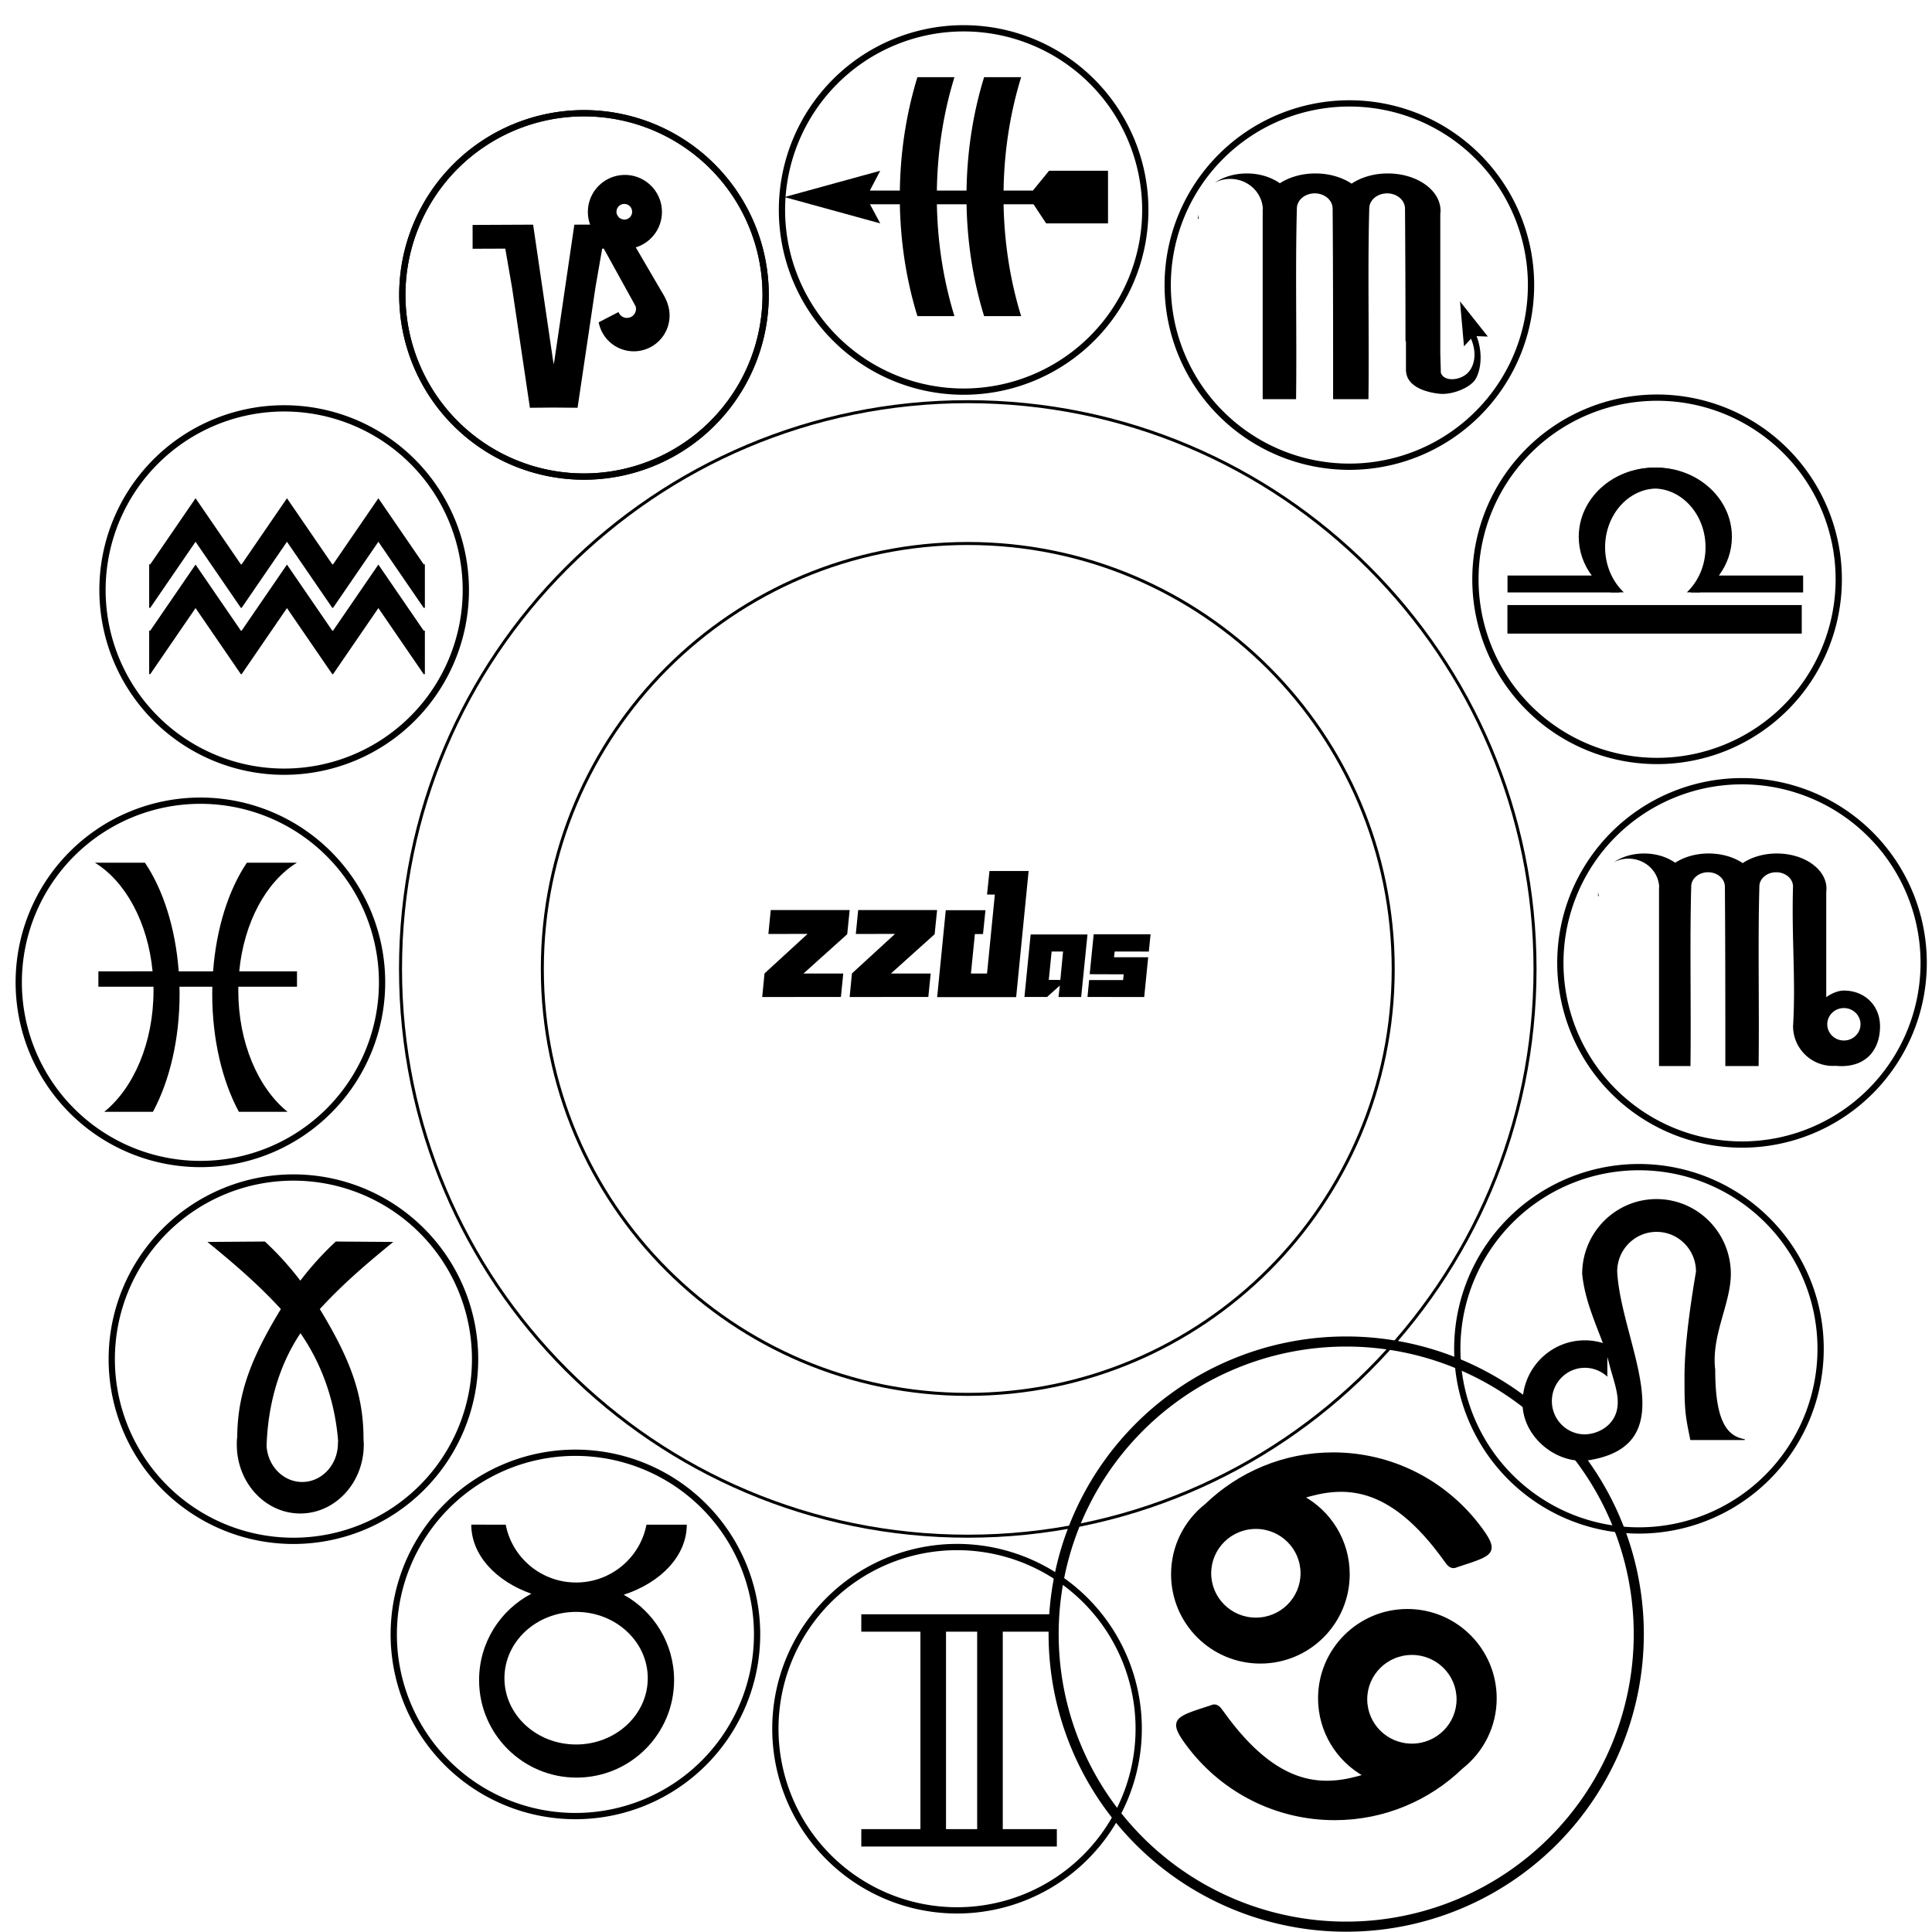
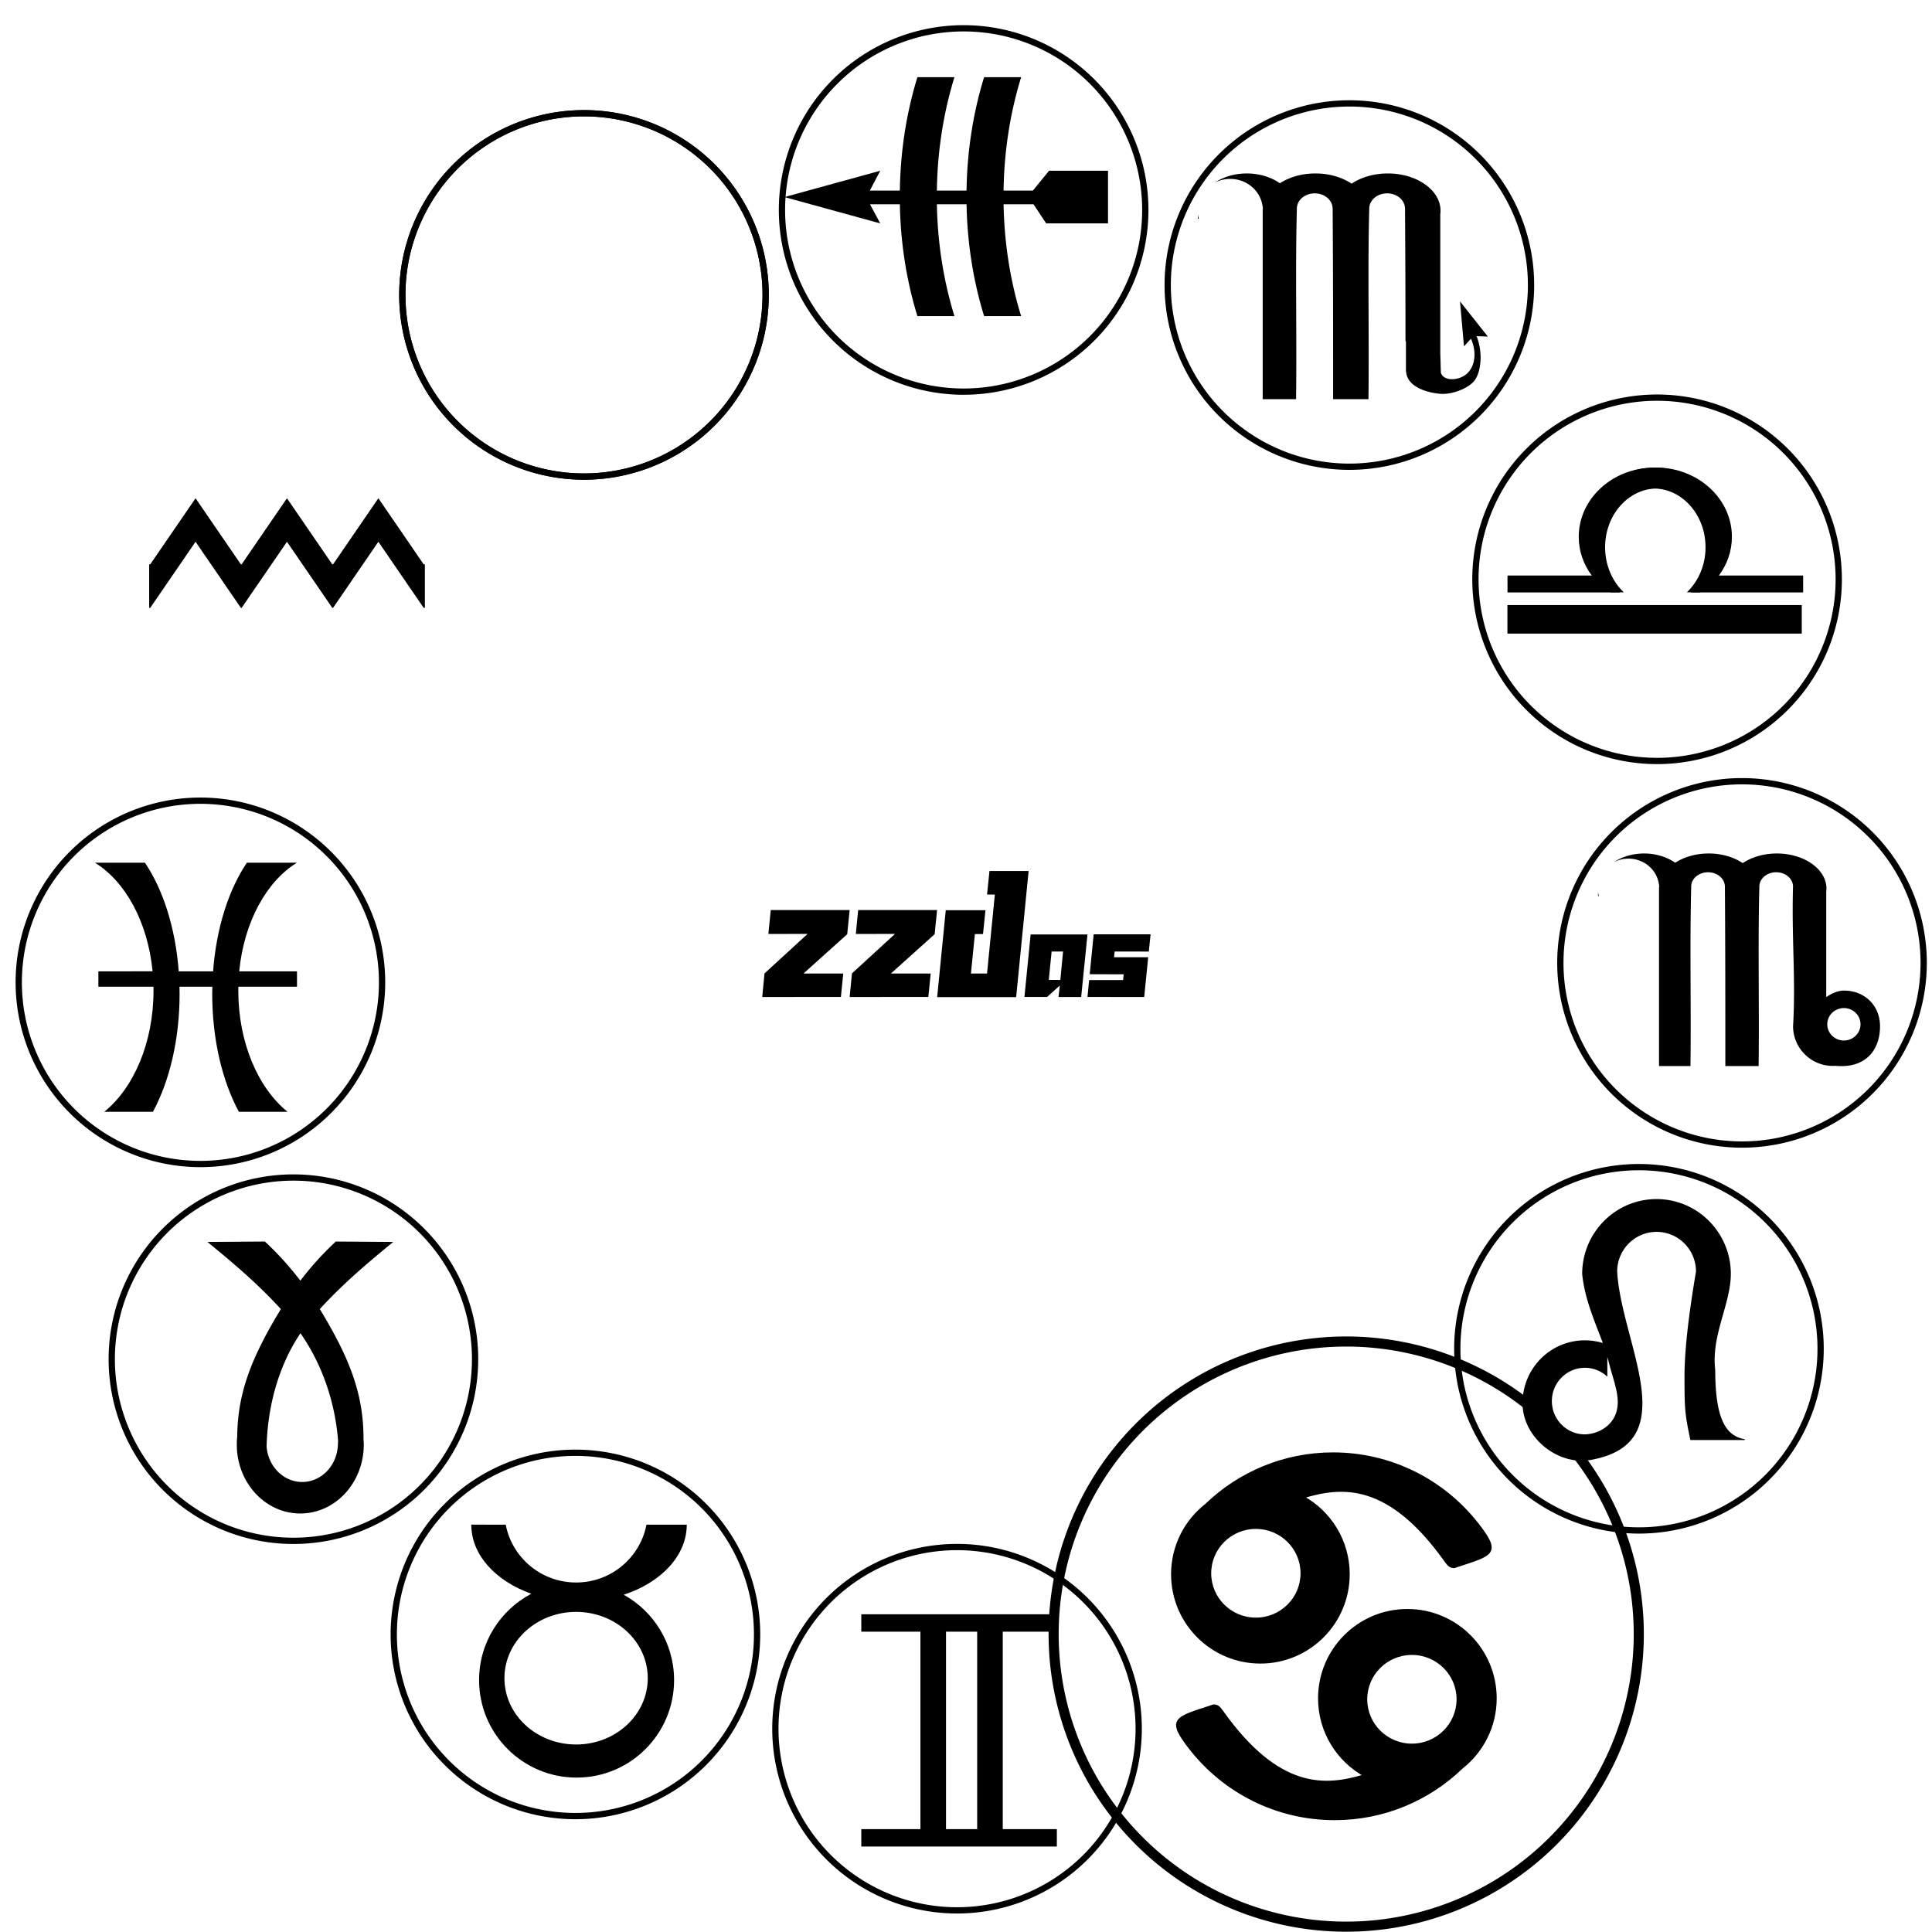
<svg xmlns="http://www.w3.org/2000/svg" viewBox="0 0 1060 1060">
-   <path stroke="#000" stroke-width="1.651" fill="none" d="M530.97 220.38c-171.89 0-311.23 139.34-311.23 311.23s139.34 311.23 311.23 311.23S842.2 703.5 842.2 531.61 702.86 220.38 530.97 220.38zm0 77.808c128.92 0 233.42 104.51 233.42 233.42 0 128.92-104.51 233.42-233.42 233.42-128.92 0-233.42-104.51-233.42-233.42 0-128.92 104.51-233.42 233.42-233.42z" />
  <g stroke="#000" stroke-width=".773" fill-rule="evenodd">
    <path d="M731.392 797.555c-27.078 0-51.634 10.734-69.7 28.154-11.252 8.847-18.486 22.574-18.486 38 0 26.686 21.629 48.322 48.312 48.322 26.681 0 48.313-21.634 48.313-48.322 0-18.228-10.095-34.093-24.995-42.323.034-.01.071-.019.106-.03 21.422-6.512 47.09-8.636 78.169 34.963 1.636 2.317 3.217 4.286 6.202 2.862 19.418-6.417 23.935-6.767 11.305-22.944-18.386-23.546-47.038-38.68-79.226-38.68zm-42.353 40.6c13.918 0 25.2 11.206 25.2 25.028s-11.282 25.027-25.2 25.027c-13.919 0-25.203-11.205-25.203-25.027 0-13.822 11.284-25.028 25.203-25.028z" stroke-width="1.387" />
    <path d="M732.289 997.947c27.077 0 51.633-10.734 69.7-28.154 11.25-8.847 18.485-22.573 18.485-38 0-26.686-21.628-48.321-48.311-48.321-26.682 0-48.314 21.633-48.314 48.322 0 18.227 10.095 34.093 24.995 42.322l-.105.03c-21.422 6.512-47.09 8.636-78.17-34.963-1.636-2.316-3.217-4.285-6.202-2.861-19.418 6.416-23.935 6.766-11.304 22.943 18.385 23.546 47.038 38.681 79.226 38.681zm42.352-40.6c-13.918 0-25.2-11.205-25.2-25.028 0-13.822 11.282-25.027 25.2-25.027 13.919 0 25.204 11.205 25.204 25.027 0 13.822-11.285 25.028-25.204 25.028z" stroke-width="1.387" />
  </g>
  <path d="M899.124 896.548a160.522 160.522 0 11-321.044 0 160.522 160.522 0 11321.044 0z" stroke="#000" stroke-width="5.537" fill="none" />
  <path d="M908.85 657.88c-22.524 0-40.783 18.406-40.783 41.107 1.395 13.646 6.599 25.247 11.342 37.87a33.788 33.788 0 00-9.886-1.48c-18.875 0-34.18 15.424-34.18 34.448s19.474 34.266 37.08 31.223c52.73-9.112 17.043-63.87 14.85-103.39 0-12.034 9.68-21.791 21.62-21.791s21.619 9.757 21.619 21.79c-3.166 18.624-6.238 40.406-6.303 57.09 0 18.054.154 20.784 3.221 35.345h29.845v-.476c-9.941-1.646-16.21-10.221-16.21-38.061-2.28-18.875 8.475-35.988 8.568-52.568 0-22.701-18.26-41.107-40.783-41.107zm-26.977 86.635c.402 1.393.787 2.807 1.151 4.242 2.317 9.119 6.18 17.899 3.833 25.868-2.347 7.968-10.17 12.172-17.3 12.346-10.006 0-18.117-8.175-18.117-18.26s8.112-18.26 18.117-18.26c4.762 0 9.082 1.867 12.316 4.895z" />
  <path d="M998.887 740.02a99.671 99.671 0 11-199.343 0 99.671 99.671 0 11199.343 0z" stroke="#000" stroke-width="3.438" fill="none" />
  <path d="M902.05 468.27c-6.354 0-12.136 1.803-16.57 4.754a17.347 17.347 0 017.987-1.929c8.463 0 15.452 5.99 16.66 13.788.073.336.13.676.154 1.025h.031v.574c-.01.095-.02.188-.025.283h-.056v98.132h17.249c.41-32.924-.44-67.922.427-98.99.302-4.096 4.306-7.342 9.213-7.342 4.906 0 8.911 3.246 9.212 7.343h.034c.242 32.834.246 65.749.246 98.989h18.256c.41-32.924-.44-67.922.427-98.99.302-4.096 4.306-7.342 9.213-7.342 4.907 0 8.911 3.246 9.212 7.343h.034c-.856 29.025 1.55 50.97.018 77.073 0 12.059 9.775 21.835 21.835 21.835.492 0 .979-.022 1.462-.055a31.45 31.45 0 003.193.167c14.416 0 21.221-9.764 21.221-21.809 0-12.044-9.148-19.826-20.065-19.623-4.797.09-9.443 3.605-9.443 3.605v-57.836a13.8 13.8 0 00.12-1.73c0-10.641-12.198-19.266-27.241-19.266-7.25 0-13.822 2.01-18.693 5.279-4.88-3.264-11.45-5.28-18.695-5.28-7.09 0-13.524 1.93-18.362 5.071-4.499-3.139-10.473-5.07-17.052-5.07zm-25.283 21.151v2.225h.475a15.51 15.51 0 01-.475-2.225zm134.89 63.658c5.036 0 9.12 3.985 9.12 8.9s-4.084 8.901-9.12 8.901-9.117-3.984-9.117-8.9 4.081-8.901 9.117-8.901zm-27.028 19.343c.028.1.056.201.087.3l-.087-.3z" />
  <path d="M1055.437 528.29a99.671 99.671 0 11-199.343 0 99.671 99.671 0 11199.343 0z" stroke="#000" stroke-width="3.438" fill="none" />
  <path d="M827.052 331.966H988.54v15.645H827.052zM907.812 256.538c-22.99 0-41.629 17.012-41.629 37.997 0 7.875 2.637 15.178 7.137 21.236H827.1v9.256h2.442v.02h59.091v-.06h.111c-6.27-5.917-10.268-14.789-10.268-24.727 0-17.82 12.821-32.268 28.637-32.268s28.639 14.447 28.639 32.268c0 9.938-4 18.809-10.27 24.726h7.2c10.167-6.925 16.757-17.98 16.757-30.45 0-20.985-18.636-37.998-41.626-37.998z" />
  <path d="M908.586 256.538c22.99 0 41.63 17.012 41.63 37.997 0 7.875-2.638 15.178-7.138 21.236h46.22v9.256h-2.441v.02h-59.092v-.06h-.11c6.27-5.917 10.267-14.789 10.267-24.727 0-17.82-12.82-32.268-28.636-32.268s-28.64 14.447-28.64 32.268c0 9.938 4 18.809 10.27 24.726h-7.199c-10.168-6.925-16.758-17.98-16.758-30.45 0-20.985 18.637-37.998 41.627-37.998z" />
  <path d="M1008.837 317.84a99.671 99.671 0 11-199.343 0 99.671 99.671 0 11199.343 0z" stroke="#000" stroke-width="3.438" fill="none" />
  <path d="M684.09 95.161c-6.75 0-12.891 1.915-17.6 5.05a18.424 18.424 0 018.483-2.05c8.989 0 16.41 6.362 17.696 14.645.076.356.137.717.162 1.088h.034v.61c-.008.1-.022.2-.028.3h-.059v104.22h18.32c.436-34.968-.466-72.14.454-105.13.32-4.35 4.573-7.8 9.785-7.8 5.211 0 9.464 3.45 9.784 7.8h.036c.258 34.873.262 69.83.262 105.13h19.39c.435-34.968-.467-72.14.454-105.13.32-4.35 4.573-7.8 9.784-7.8 5.212 0 9.465 3.45 9.785 7.8h.036c.167 24.414.263 48.45.263 73.213l.254.196v16.488h.059c.624 8.47 11.035 11.485 18.35 12.25 7.02.733 16.793-3.33 19.662-7.861 2.869-4.53 4.403-14.134.688-23.737l6.176.224-15.281-19.305 2.18 24.669 3.838-4.18c3.62 8.27 1.801 15.834-2.507 19.416-4.308 3.583-12.41 4.119-14.017-.772l-.31-10.797V117.46c.077-.606.127-1.218.127-1.838 0-11.3-12.955-20.462-28.932-20.462-7.7 0-14.68 2.135-19.854 5.607-5.184-3.467-12.16-5.607-19.856-5.607-7.53 0-14.364 2.049-19.502 5.385-4.779-3.334-11.124-5.385-18.113-5.385zm-26.855 22.464v2.363h.504a16.473 16.473 0 01-.504-2.363z" />
  <path d="M840.007 156.4a99.671 99.671 0 11-199.343 0 99.671 99.671 0 11199.343 0z" stroke="#000" stroke-width="3.438" fill="none" />
  <path d="M503.34 42.332c-5.923 19.203-9.325 40.2-9.637 62.235h-16.464l5.708-10.881-52.556 14.439 52.556 14.439-5.614-10.488h16.377c.388 21.715 3.783 42.413 9.628 61.36h20.315c-5.847-18.946-9.242-39.643-9.63-61.36h16.279c.388 21.715 3.783 42.413 9.628 61.36h20.315c-5.847-18.946-9.242-39.643-9.63-61.36h16.43l6.937 10.488h33.938V93.686h-32.35l-8.878 10.881h-16.085c.311-22.038 3.719-43.034 9.646-62.235H539.93c-5.923 19.203-9.326 40.2-9.637 62.235h-16.28c.312-22.038 3.72-43.034 9.647-62.235z" />
  <path d="M628.371 115.2a99.671 99.671 0 11-199.342 0 99.671 99.671 0 11199.342 0z" stroke="#000" stroke-width="3.438" fill="none" />
-   <path d="M342.86 95.979c-11.222 0-20.32 9.098-20.32 20.319 0 2.439.44 4.771 1.23 6.937l-8.654.026-10.852 73.987-.455 2.6-.455-2.597-10.852-73.99-33.208.153.003 13.063 17.928-.069 3.69 21.265 9.817 66.055 13.076-.118 13.074.118 9.825-66.108 3.682-21.212.882.01 17.453 31.595a4.957 4.957 0 01-4.74 6.404 4.954 4.954 0 01-4.633-3.207l-10.883 5.623c1.738 9.06 9.703 15.909 19.27 15.909 10.839 0 19.625-8.787 19.625-19.625 0-1.645-.203-3.245-.585-4.772l.045-.024-.105-.188c-.834-3.179-2.009-5.373-3.85-8.371l-14.05-24.04c8.312-2.548 14.358-10.282 14.358-19.43 0-11.221-9.098-20.318-20.32-20.318zm-.335 15.916c2.371 0 4.293 1.921 4.293 4.293s-1.922 4.294-4.293 4.294c-1 0-2.273-.643-2.638-.93-.365-.287-1.512-1.507-1.636-2.961a4.293 4.293 0 014.274-4.696z" />
  <path d="M420.077 161.8a99.671 99.671 0 11-199.343 0 99.671 99.671 0 11199.343 0z" stroke="#000" stroke-width="3.438" fill="none" />
  <path d="M420.077 161.8a99.671 99.671 0 11-199.343 0 99.671 99.671 0 11199.343 0z" stroke="#000" stroke-width="3.438" fill="none" />
  <path d="M107.29 273.37l-24.857 36.251h-.592v23.872h.592l24.857-36.251 24.857 36.251h.438l24.858-36.251 24.857 36.251h.439l24.856-36.251 24.857 36.251h.656v-23.872h-.656l-24.857-36.251-24.856 36.251h-.44l-24.856-36.251-24.858 36.251h-.438L107.29 273.37z" />
-   <path d="M107.29 309.76l-24.857 36.251h-.592v23.872h.592l24.857-36.251 24.857 36.251h.438l24.858-36.251 24.857 36.251h.439l24.856-36.251 24.857 36.251h.656v-23.872h-.656l-24.857-36.251-24.856 36.251h-.44l-24.856-36.251-24.858 36.251h-.438L107.29 309.76z" />
-   <path d="M255.577 323.72a99.671 99.671 0 11-199.343 0 99.671 99.671 0 11199.343 0z" stroke="#000" stroke-width="3.438" fill="none" />
  <path d="M52.071 473.33c16.748 10.252 29.057 32.676 31.642 59.596H53.978v8.427h30.22c.013.71.028 1.42.028 2.135 0 28.582-10.9 53.473-27.01 66.499H83.92c9.044-16.808 14.61-39.576 14.61-64.669 0-1.33-.032-2.647-.063-3.965H116.5c-.03 1.318-.063 2.634-.063 3.965 0 25.092 5.566 47.861 14.61 64.669h26.702c-16.11-13.026-27.009-37.916-27.009-66.499 0-.715.015-1.425.028-2.135h32.177v-8.427h-31.693c2.585-26.92 14.894-49.344 31.642-59.596h-27.447c-9.926 14.677-16.756 35.72-18.535 59.596H98.054c-1.78-23.876-8.61-44.919-18.535-59.596H52.072z" />
  <path d="M209.627 538.97a99.671 99.671 0 11-199.343 0 99.671 99.671 0 11199.343 0z" stroke="#000" stroke-width="3.438" fill="none" />
  <path d="M145.32 681.17l-31.51.226c12.496 10.228 26.755 22.067 40.298 36.837-.102.168-.21.328-.313.496-16.054 26.509-23.482 45.825-23.647 69.804-.153.77-.226 2.08-.226 4.061 0 20.87 15.595 37.79 34.832 37.79s34.83-16.92 34.83-37.79a20.99 20.99 0 00-.14-2.549c.144-24.69-7.28-44.247-23.674-71.316-.101-.168-.21-.328-.312-.495 13.543-14.77 27.805-26.61 40.3-36.837l-31.512-.227c-6.875 6.355-13.41 13.54-19.462 21.457-6.051-7.918-12.59-15.102-19.464-21.457zm19.533 50.304c12.798 18.42 19.183 39.55 20.669 59.349-.068.29-.112.624-.112 1.032 0 11.732-8.78 21.243-19.612 21.243-10.306 0-18.737-8.615-19.533-19.556.581-20.653 5.836-43.042 18.588-62.068z" />
  <path d="M260.657 745.72a99.671 99.671 0 11-199.343 0 99.671 99.671 0 11199.343 0z" stroke="#000" stroke-width="3.438" fill="none" />
  <path d="M258.57 836.51c0 16.623 13.43 30.997 32.95 37.898-17.04 8.947-28.67 26.804-28.67 47.385 0 29.545 23.951 53.496 53.496 53.496s53.496-23.951 53.496-53.496c0-20.163-11.16-37.713-27.635-46.831 20.403-6.662 34.59-21.369 34.59-38.453h-22.106c-3.466 18.071-19.43 31.733-38.612 31.733s-35.148-13.663-38.614-31.733H258.57zm57.509 47.859c21.715 0 39.319 16.285 39.319 36.376 0 20.09-17.604 36.378-39.319 36.378s-39.321-16.287-39.321-36.378 17.606-36.376 39.321-36.376z" />
  <path d="M415.377 896.73a99.671 99.671 0 11-199.343 0 99.671 99.671 0 11199.343 0z" stroke="#000" stroke-width="3.438" fill="none" />
  <path d="M472.56 885.68v9.548h32.433v108.33H472.56v9.549h107.28v-9.549h-29.668v-108.33h29.668v-9.548H472.56zm46.475 9.548h17.096v108.33h-17.096v-108.33z" />
  <path d="M624.753 948.46a99.671 99.671 0 11-199.342 0 99.671 99.671 0 11199.342 0z" stroke="#000" stroke-width="3.438" fill="none" />
  <path d="M466.17 499.31l-1.342 13.248-23.985 21.561h21.82l-1.299 12.858-43.165.043 1.256-12.945 23.639-21.69-21.517.042 1.299-13.118h43.295zM514.14 499.31l-1.342 13.248-23.985 21.561h21.82l-1.299 12.858-43.165.043 1.256-12.945 23.639-21.69-21.517.042 1.298-13.118h43.295zM514.18 547.06l4.72-47.667h21.776l-1.342 13.075h-4.46l-2.164 21.647h8.832l4.286-43.295-4.286-.043 1.342-12.902h21.474l-6.84 69.185H514.18zM596.65 512.71l-3.465 34.308H580.76l.718-6.306-6.993 6.275h-12.424l3.403-34.276h31.186zm-13.392 9.334h-6.275l-1.56 15.577 6.337.031 1.498-15.609zM631.27 512.62l-.968 9.459-18.73-.031-.374 3.152h18.76l-2.184 21.821-31.123-.03.905-9.272h18.637l.312-3.153-18.637-.063 2.185-21.883h31.217z" />
</svg>